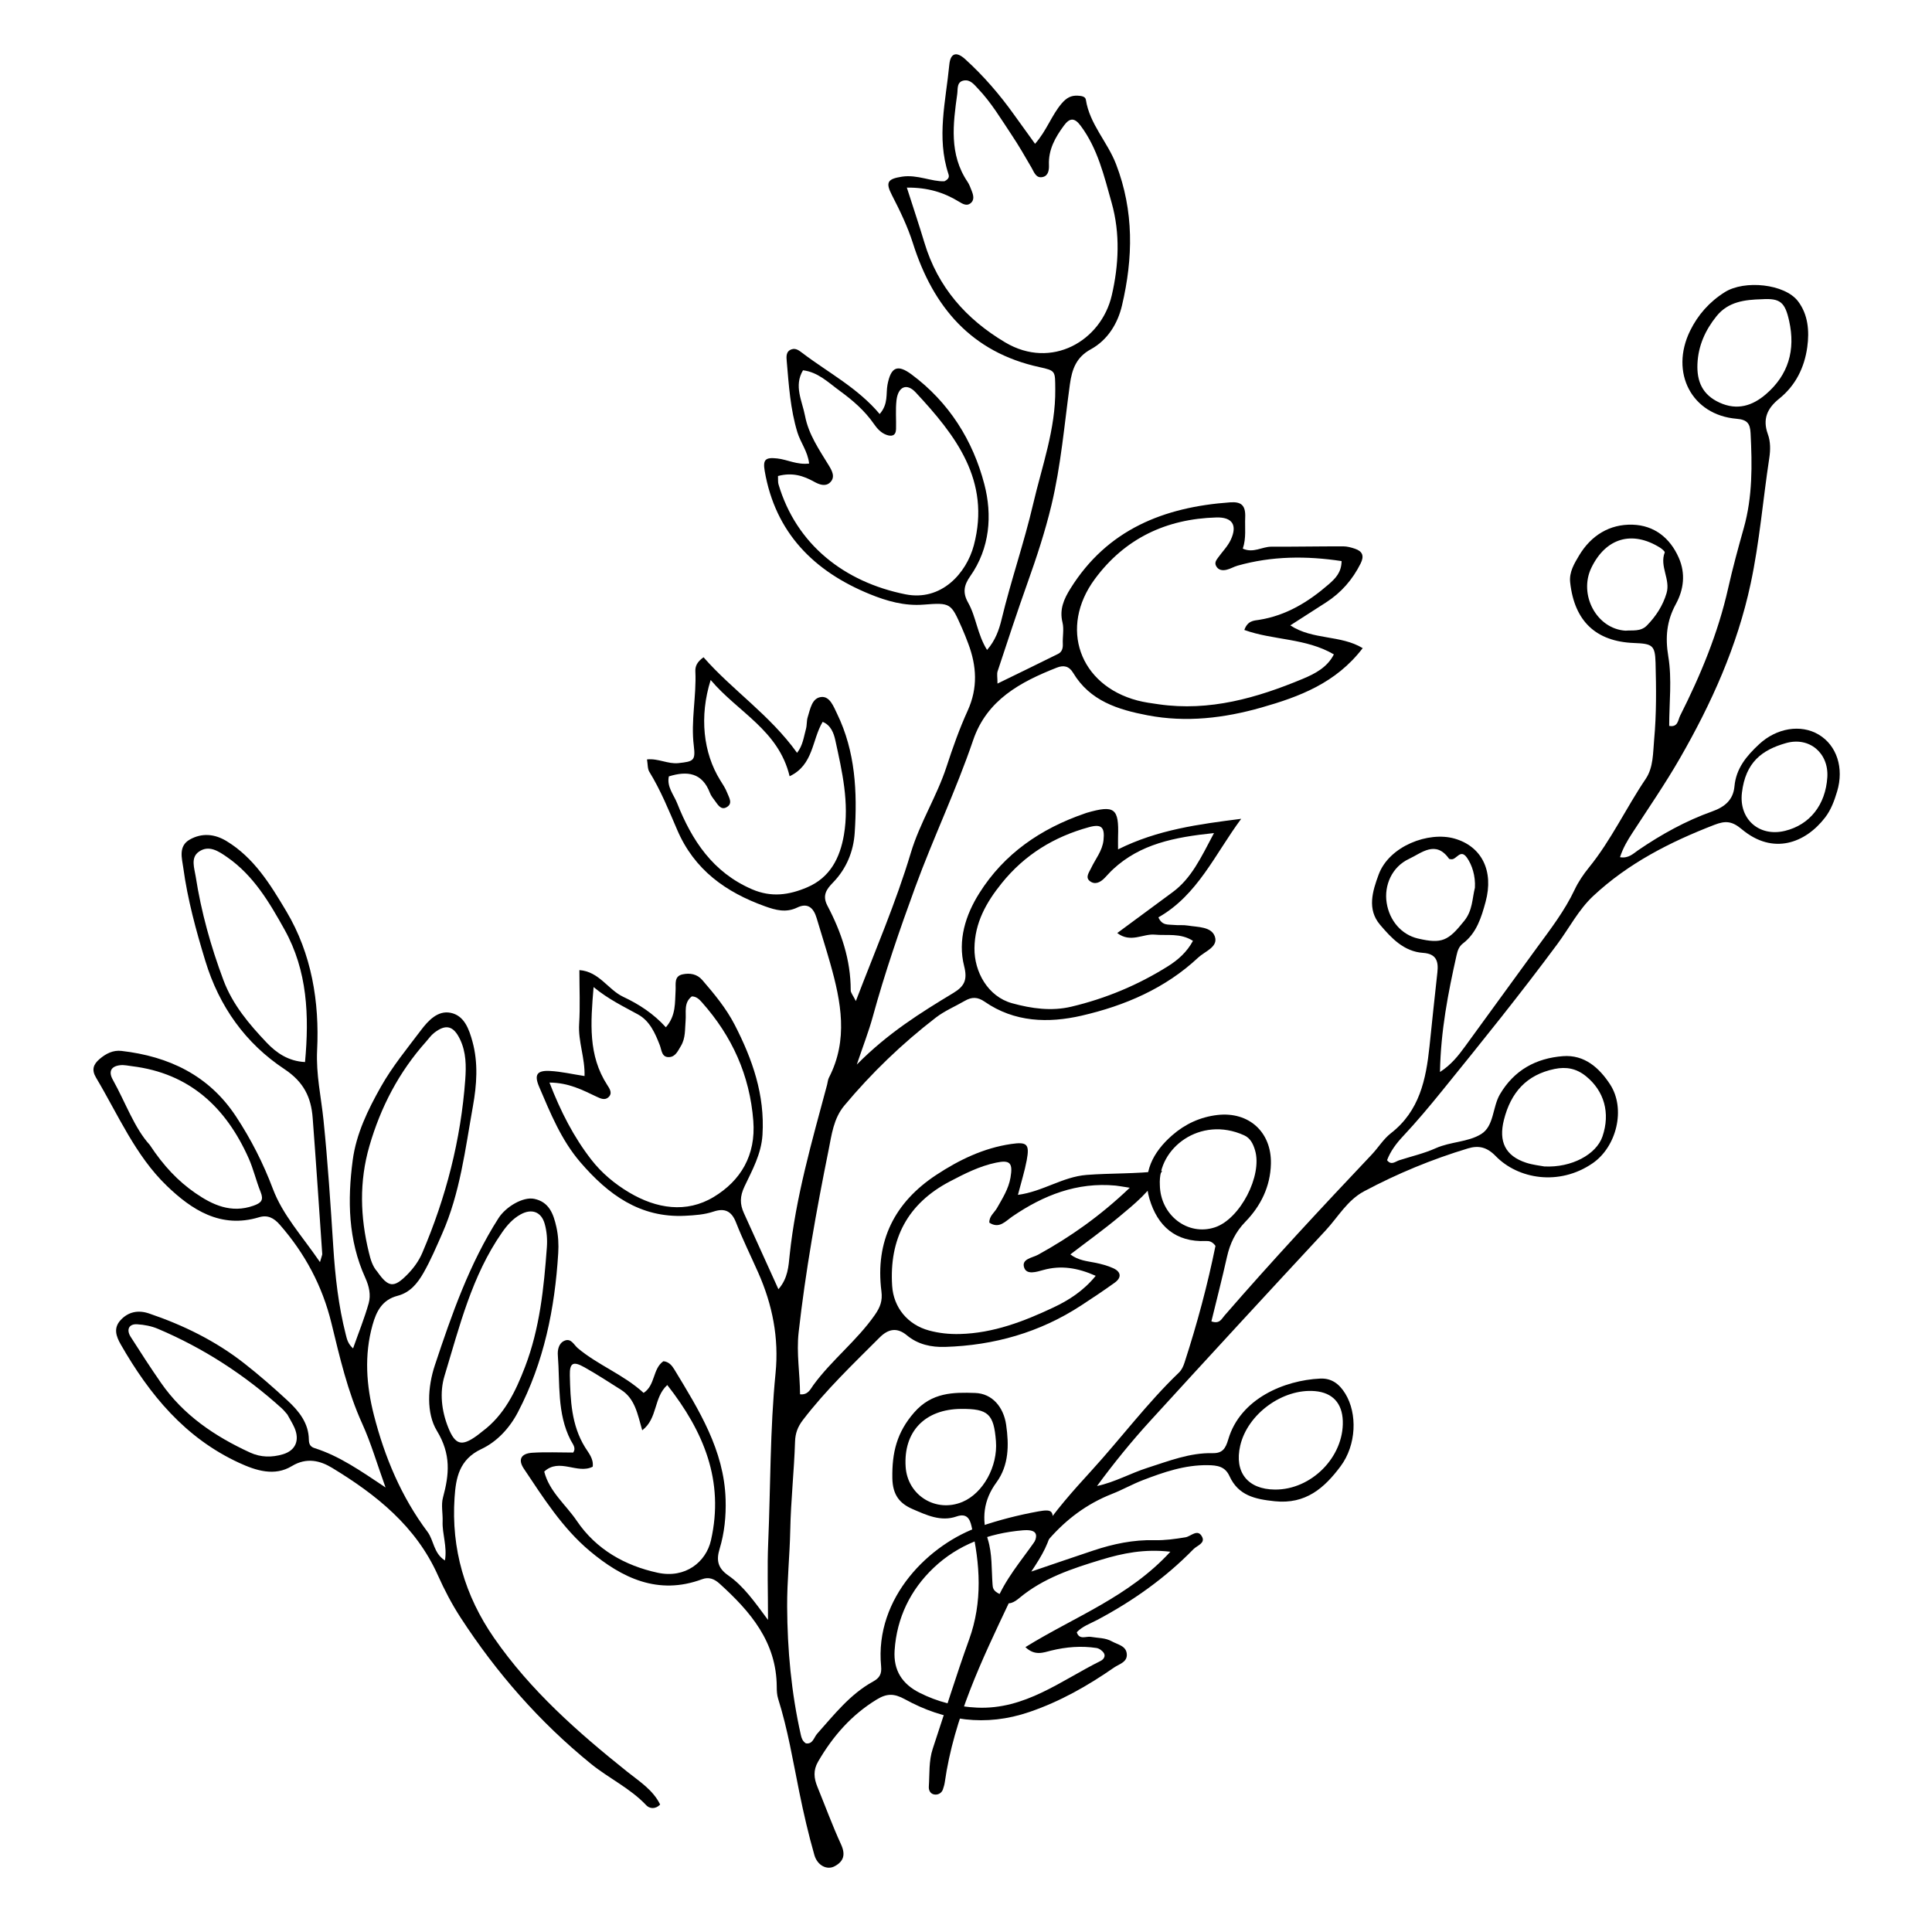
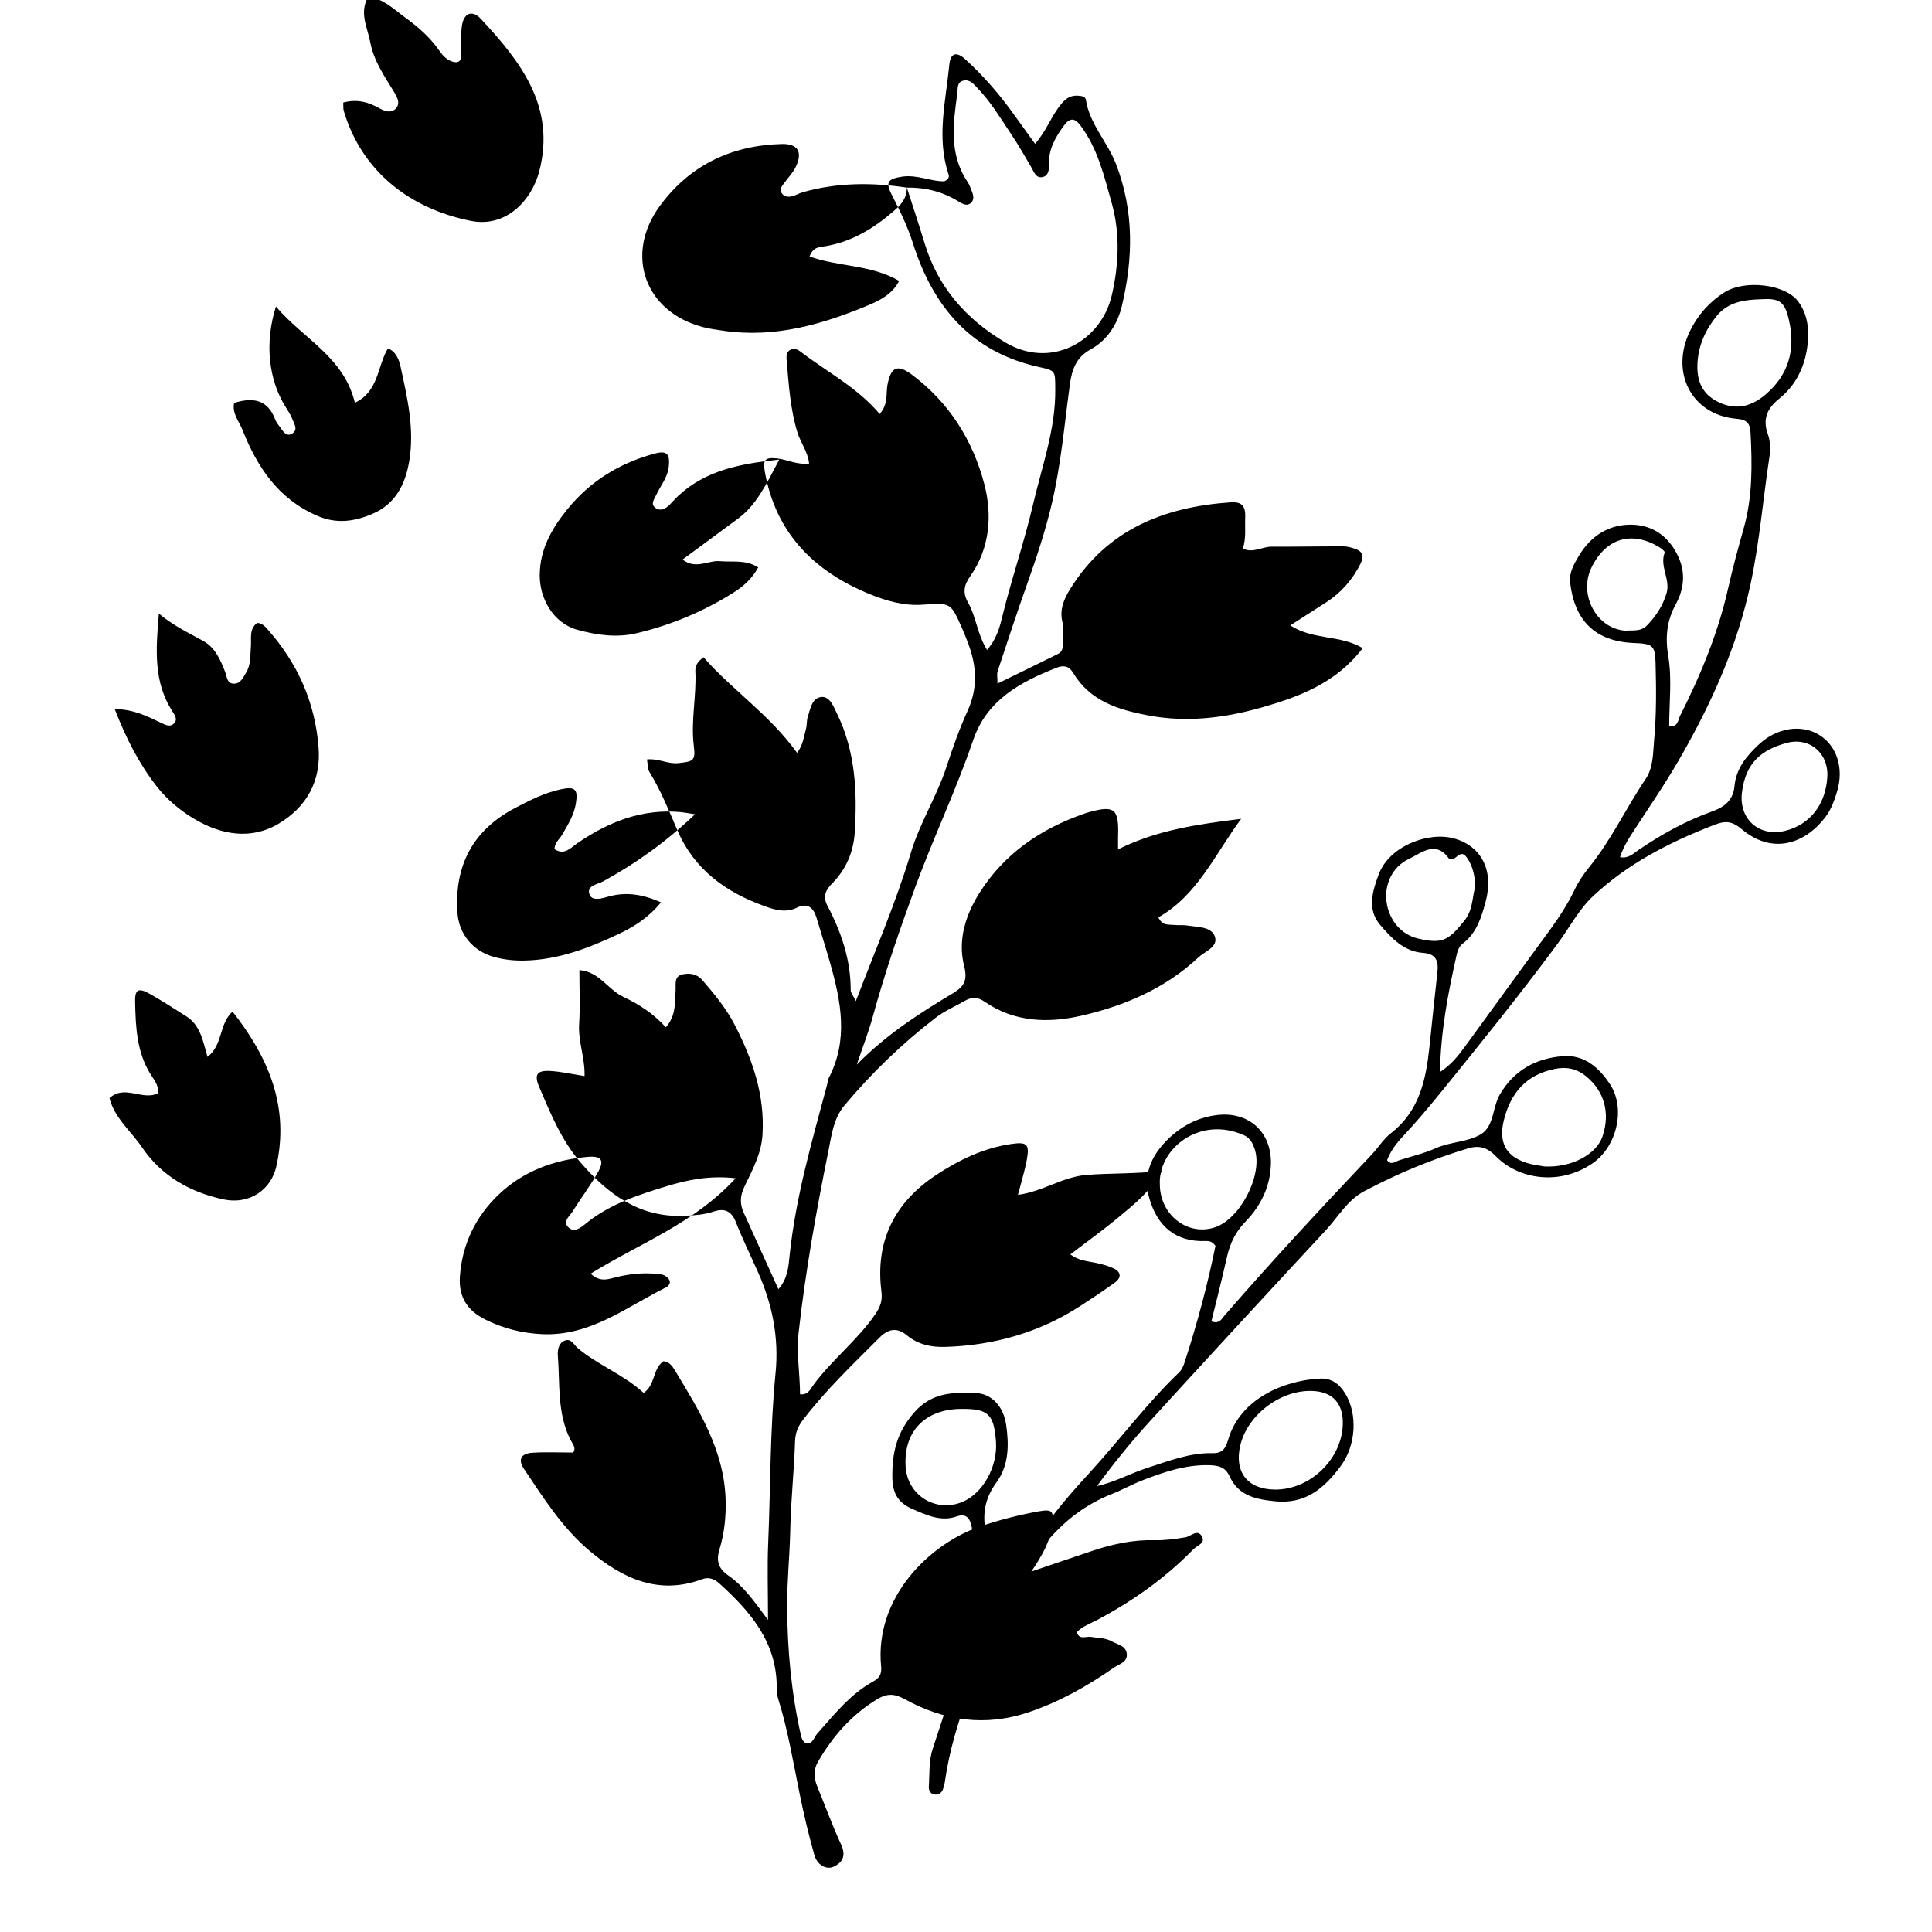
<svg xmlns="http://www.w3.org/2000/svg" fill="#000000" width="800px" height="800px" version="1.1" viewBox="144 144 512 512">
  <g>
-     <path d="m370.81 409.29c5.172-13.512 10.625-26.102 14.559-39.25 2.383-7.977 6.91-15 9.48-22.879 1.641-5.027 3.418-10.047 5.606-14.855 2.727-6.004 2.375-11.832 0.133-17.766-0.523-1.387-1.062-2.773-1.664-4.129-2.922-6.586-2.941-6.742-10.199-6.176-5.059 0.395-9.758-0.961-14.211-2.777-14.816-6.043-25.027-16.266-27.855-32.617-0.535-3.086 0.199-3.684 3.312-3.348 2.688 0.293 5.207 1.734 8.457 1.352-0.359-3.207-2.277-5.551-3.102-8.254-1.875-6.125-2.277-12.492-2.828-18.824-0.105-1.211-0.27-2.68 1.312-3.199 1.105-0.359 1.961 0.324 2.836 0.988 6.883 5.223 14.656 9.238 20.477 16.164 2.352-2.695 1.621-5.367 2.07-7.75 0.891-4.715 2.648-5.508 6.367-2.75 9.938 7.371 16.281 17.504 19.305 29.117 2.125 8.148 1.5 16.926-3.758 24.391-1.652 2.348-2.035 4.344-0.555 6.957 2.152 3.805 2.441 8.414 5.031 12.555 2.176-2.477 3.184-5.328 3.848-8.094 2.473-10.285 5.973-20.316 8.359-30.555 2.332-10.004 5.981-19.875 5.867-30.422-0.051-4.836 0.195-4.922-4.231-5.887-18.023-3.938-28.133-15.938-33.48-32.785-1.418-4.465-3.441-8.645-5.578-12.789-1.762-3.418-1.145-4.293 2.664-4.887 4.062-0.629 7.863 1.363 11.25 1.215 1.418-0.676 1.227-1.434 1.055-1.949-3.195-9.68-0.684-19.312 0.242-28.945 0.293-3.047 1.848-3.598 4.191-1.473 4.875 4.418 9.16 9.391 12.984 14.75 1.711 2.398 3.445 4.781 5.547 7.691 3.082-3.481 4.379-7.578 7.07-10.711 1.27-1.477 2.477-2.148 4.293-2.039 0.871 0.055 1.961 0.168 2.102 1.07 0.996 6.473 5.727 11.16 8.004 17.086 4.785 12.434 4.523 24.914 1.566 37.449-1.105 4.691-3.734 9.129-8.289 11.617-3.797 2.074-4.961 5.227-5.516 9.277-1.469 10.691-2.363 21.488-4.887 32.012-1.676 6.984-3.922 13.812-6.34 20.586-2.769 7.766-5.336 15.605-7.926 23.434-0.242 0.734-0.031 1.621-0.031 3.266 5.672-2.769 10.875-5.289 16.051-7.863 1.035-0.516 1.316-1.488 1.258-2.668-0.094-1.891 0.355-3.883-0.086-5.672-0.852-3.461 0.379-6.203 2.109-8.977 9.773-15.668 24.777-21.602 42.328-22.848 2.938-0.207 4.125 0.77 3.984 4.027-0.117 2.699 0.312 5.438-0.637 8.238 2.793 1.27 5.113-0.52 7.543-0.512 6.363 0.023 12.723-0.102 19.086-0.09 1.031 0 2.098 0.293 3.09 0.629 2 0.672 2.512 1.895 1.512 3.902-2.137 4.281-5.144 7.738-9.164 10.324-3.012 1.934-6.023 3.867-9.477 6.086 5.961 3.926 13.324 2.473 19.188 6.031-7.106 9.297-16.84 12.895-26.844 15.742-9.852 2.801-19.906 4.023-30.164 2.059-7.902-1.512-15.27-3.816-19.727-11.25-1.086-1.812-2.527-2.094-4.32-1.387-9.664 3.797-18.555 8.559-22.188 19.242-4.504 13.242-10.562 25.871-15.355 38.977-4.137 11.312-8.066 22.723-11.258 34.363-1.039 3.793-2.481 7.473-4.215 12.613 8.297-8.383 16.914-13.738 25.59-18.977 2.941-1.777 3.781-3.477 2.859-7.113-1.746-6.883 0.371-13.547 4.031-19.355 6.574-10.445 16.277-17.07 27.852-21.066 0.199-0.07 0.395-0.152 0.602-0.211 7.387-2.125 8.562-1.227 8.305 6.309-0.027 0.836-0.004 1.672-0.004 3.383 10.492-5.234 21.441-6.672 32.633-8.098-6.938 9.344-11.539 20.227-21.941 26.113 0.992 2.266 2.633 1.848 3.988 2.004 1.262 0.145 2.566-0.035 3.809 0.172 2.637 0.438 6.238 0.254 7.16 2.894 0.969 2.773-2.625 3.918-4.391 5.574-8.758 8.203-19.488 12.777-30.922 15.41-8.816 2.027-17.785 1.77-25.684-3.699-1.891-1.309-3.426-1.289-5.242-0.238-2.562 1.484-5.363 2.652-7.688 4.441-8.926 6.875-17.012 14.648-24.25 23.309-2.898 3.465-3.371 7.789-4.195 11.859-3.234 15.984-6.106 32.039-7.926 48.262-0.617 5.512 0.355 10.938 0.375 16.406 2.141 0.234 2.766-1.406 3.535-2.453 4.875-6.664 11.523-11.754 16.273-18.562 1.465-2.102 2.074-3.769 1.754-6.289-1.691-13.312 3.519-23.582 14.555-30.844 6.031-3.969 12.531-7.121 19.832-8.184 4.211-0.613 4.926 0.016 4.121 4.316-0.539 2.879-1.434 5.695-2.328 9.164 6.598-0.871 11.84-4.789 18.199-5.285 6.344-0.496 12.68-0.234 20.016-1.074-3.129 5.461-7.348 8.793-11.41 12.184-4.035 3.363-8.316 6.43-12.914 9.957 2.152 1.621 4.391 1.762 6.547 2.199 1.645 0.332 3.316 0.77 4.832 1.465 2.086 0.961 2.25 2.477 0.363 3.836-2.918 2.098-5.914 4.09-8.922 6.055-10.938 7.137-23.031 10.555-36.008 10.957-3.668 0.113-7.195-0.629-10.129-3.07-2.641-2.195-4.965-1.699-7.258 0.602-7.027 7.043-14.238 13.898-20.312 21.852-1.395 1.828-2.004 3.535-2.074 5.719-0.246 7.824-1.117 15.598-1.27 23.457-0.133 6.707-0.859 13.48-0.824 20.25 0.059 11.461 1.102 22.82 3.629 34.02 0.188 0.84 0.434 1.637 1.34 2.238 1.844 0.281 2.113-1.582 3-2.574 4.512-5.059 8.711-10.457 14.797-13.809 1.684-0.926 2.34-1.957 2.137-4.031-1.785-18.359 12.984-32.551 26.262-37.078 5.035-1.719 10.156-3.023 15.363-3.973 3.914-0.715 4.16-0.051 3.684 3.762-0.539 4.297-2.621 7.856-5.512 12.172 6.195-2.106 11.312-3.867 16.449-5.578 5.254-1.75 10.633-2.883 16.199-2.738 2.785 0.07 5.484-0.32 8.215-0.766 1.457-0.238 3.231-2.391 4.402-0.133 0.891 1.723-1.336 2.312-2.297 3.293-7.469 7.652-16.082 13.746-25.504 18.746-1.852 0.98-3.891 1.66-5.414 3.254 0.691 2.141 2.484 1.004 3.731 1.227 1.867 0.332 3.82 0.211 5.551 1.184 1.598 0.895 3.93 1.184 3.988 3.535 0.051 2.031-2.066 2.492-3.398 3.418-6.981 4.852-14.273 8.992-22.422 11.773-11.648 3.977-22.574 2.352-32.996-3.379-2.902-1.594-4.816-1.543-7.465 0.07-6.715 4.094-11.637 9.742-15.539 16.465-1.34 2.312-1.102 4.41-0.184 6.664 2.078 5.102 3.981 10.281 6.273 15.285 1.242 2.715 0.691 4.512-1.746 5.797-1.969 1.039-4.523-0.184-5.332-3.012-1.566-5.488-2.856-11.07-3.992-16.668-1.684-8.289-3.055-16.641-5.606-24.734-0.312-0.992-0.363-2.094-0.367-3.148-0.051-11.898-6.981-19.961-15.156-27.355-1.371-1.238-2.809-1.844-4.629-1.168-11.66 4.34-21.277-0.34-29.824-7.527-7.164-6.019-12.227-14.012-17.406-21.758-1.621-2.422-0.773-4.035 2.234-4.231 3.562-0.23 7.152-0.055 10.832-0.055 0.871-1.234-0.16-2.285-0.684-3.312-3.621-7.109-2.789-14.891-3.379-22.441-0.105-1.352 0.18-3.168 1.707-3.856 1.809-0.816 2.512 1.047 3.582 1.949 5.359 4.516 12.098 6.961 17.441 11.852 3.133-2.027 2.367-6.391 5.231-8.387 1.445 0.105 2.273 1.125 2.922 2.191 6.477 10.699 13.176 21.332 13.578 34.418 0.137 4.449-0.301 8.863-1.598 13.145-0.887 2.922-0.535 5.035 2.305 7.008 4.106 2.852 7.016 7.066 10.531 11.793 0-7.531-0.227-13.973 0.047-20.391 0.637-15.012 0.469-30.062 1.953-45.035 0.922-9.312-0.828-18.105-4.582-26.582-1.977-4.457-4.141-8.84-5.918-13.375-1.191-3.035-3.051-3.801-5.941-2.832-2.441 0.816-4.965 0.984-7.519 1.113-11.988 0.602-20.41-5.648-27.75-14.164-5.078-5.894-7.934-12.984-10.93-19.984-1.395-3.262-0.594-4.414 2.863-4.234 2.926 0.152 5.824 0.836 9.156 1.348 0.145-4.793-1.727-9.184-1.434-13.797 0.293-4.621 0.066-9.273 0.066-14.277 5.258 0.379 7.586 5.184 11.617 7.078 4.195 1.969 8.031 4.469 11.301 8.074 2.746-3.148 2.371-6.559 2.582-9.863 0.098-1.559-0.484-3.676 1.863-4.168 1.934-0.402 3.82-0.105 5.227 1.531 3.188 3.699 6.312 7.469 8.559 11.824 4.707 9.137 8.031 18.586 7.375 29.172-0.316 5.113-2.719 9.367-4.762 13.68-1.27 2.68-1.238 4.695-0.164 7.07 2.949 6.531 5.922 13.055 9.148 20.168 2.535-2.883 2.676-6.152 2.969-8.957 1.613-15.477 5.941-30.324 9.938-45.258 0.164-0.613 0.191-1.293 0.477-1.844 5.18-10.02 3.227-20.121 0.367-30.227-1.145-4.047-2.43-8.051-3.629-12.082-0.793-2.668-2.332-4.133-5.141-2.777-2.973 1.434-5.676 0.695-8.535-0.328-10.383-3.727-18.707-9.652-23.242-20.191-2.254-5.242-4.406-10.562-7.418-15.465-0.492-0.801-0.391-1.969-0.617-3.273 3.039-0.309 5.559 1.289 8.34 0.98 3.969-0.438 4.559-0.613 4.066-4.59-0.82-6.609 0.727-13.121 0.414-19.688-0.062-1.324 0.371-2.496 2.164-3.773 7.625 8.707 17.555 15.246 24.789 25.328 1.547-1.961 1.773-4.242 2.359-6.336 0.281-1.008 0.145-2.137 0.461-3.129 0.691-2.172 1.113-5.168 3.703-5.34 2.172-0.145 3.148 2.523 4.074 4.43 4.875 10.031 5.387 20.777 4.676 31.586-0.32 4.894-2.18 9.488-5.75 13.164-1.672 1.719-2.93 3.379-1.484 6.125 3.676 6.984 6.188 14.348 6.176 22.391-0.023 0.684 0.633 1.398 1.359 2.887zm13.516-215.57c1.734 5.414 3.273 9.996 4.664 14.621 3.531 11.738 11.027 20.238 21.406 26.402 12.289 7.297 25.453-0.402 28.242-12.496 1.832-7.934 2.273-16.309-0.043-24.523-2.012-7.125-3.668-14.32-8.227-20.422-1.605-2.148-2.883-2.106-4.41-0.031-2.297 3.117-4.144 6.363-3.977 10.434 0.051 1.262-0.129 2.793-1.527 3.176-1.879 0.516-2.371-1.195-3.109-2.477-1.691-2.918-3.379-5.852-5.25-8.652-2.809-4.207-5.402-8.578-8.922-12.27-1.016-1.066-2.008-2.406-3.664-2.156-2.023 0.305-1.648 2.238-1.828 3.551-1.109 7.992-2.195 16.008 2.731 23.316 0.469 0.691 0.754 1.516 1.066 2.301 0.48 1.211 0.871 2.559-0.379 3.453-0.949 0.684-1.992 0.098-2.922-0.477-4.019-2.473-8.34-3.805-13.852-3.75zm115.21 98.973c-9.285-1.406-18.457-1.359-27.551 1.207-1.016 0.285-1.949 0.879-2.969 1.102-1.035 0.227-2.129 0.137-2.734-1.008-0.492-0.926 0.086-1.609 0.574-2.285 1.109-1.547 2.512-2.945 3.301-4.637 1.828-3.918 0.422-6.062-3.824-5.941-13.277 0.375-24.246 5.566-32.188 16.316-9.527 12.895-4.106 28.129 11.285 32.191 1.836 0.484 3.738 0.734 5.621 1.004 13.48 1.941 26.031-1.668 38.234-6.758 3.125-1.305 6.438-2.984 8.207-6.465-7.441-4.363-16.082-3.711-23.73-6.473 0.898-2.516 2.551-2.465 3.922-2.684 7.168-1.137 13.043-4.738 18.41-9.391 1.793-1.559 3.406-3.152 3.441-6.18zm-149.36-22.543c0.051 0.945-0.039 1.609 0.133 2.191 4.734 15.984 17.457 25.91 33.629 29.156 9.535 1.914 16.191-5.609 18.145-13 4.527-17.137-4.84-29.152-15.434-40.523-2.387-2.559-4.664-1.469-5.07 2.129-0.281 2.508-0.047 5.07-0.117 7.606-0.047 1.797-1.18 2.035-2.59 1.512-1.445-0.535-2.438-1.668-3.289-2.894-2.445-3.523-5.621-6.258-9.062-8.766-3.031-2.207-5.731-4.945-9.715-5.43-2.477 4.152-0.219 8.102 0.543 12.105 0.934 4.898 3.727 8.906 6.262 13.059 0.816 1.34 1.91 3.152 0.32 4.609-1.238 1.137-2.879 0.477-4.164-0.234-2.859-1.586-5.773-2.539-9.59-1.52zm-48.867 135.44c-0.801 9.527-1.461 18.086 3.606 25.926 0.645 0.996 1.562 2.289 0.199 3.371-0.906 0.719-1.992 0.227-2.977-0.238-3.723-1.762-7.394-3.723-12.523-3.758 3 7.75 6.43 14.441 11.102 20.453 2.75 3.539 6.227 6.426 10.051 8.695 7.18 4.262 15.105 5.547 22.359 1.18 7.18-4.324 11.211-11.074 10.508-20.168-0.938-12.109-5.629-22.43-13.605-31.406-0.699-0.785-1.441-1.57-2.688-1.59-2.207 1.676-1.453 4.18-1.648 6.394-0.207 2.305 0.031 4.648-1.262 6.777-0.781 1.285-1.422 2.82-3.066 2.922-2.035 0.125-2.008-1.859-2.504-3.137-1.246-3.219-2.672-6.449-5.754-8.152-3.82-2.113-7.785-3.973-11.797-7.269zm164.41-40.816c-10.57 1.098-19.52 2.891-26.754 9.594-0.777 0.719-1.473 1.527-2.211 2.289-1.117 1.156-2.527 1.906-3.902 0.867-1.316-0.996-0.246-2.297 0.27-3.398 1.16-2.477 3.027-4.621 3.324-7.5 0.352-3.394-0.516-4.336-3.863-3.414-9.23 2.535-17.012 7.269-23.121 14.852-4.125 5.117-7.137 10.5-7.219 17.203-0.074 6.269 3.555 12.832 9.969 14.602 5.242 1.445 10.477 2.148 15.684 0.918 9.113-2.156 17.719-5.742 25.672-10.75 2.648-1.668 4.981-3.731 6.582-6.703-3.371-2.137-6.852-1.336-10.156-1.645-3.078-0.285-6.324 2.293-9.914-0.418 5.219-3.852 9.957-7.348 14.691-10.844 4.957-3.664 7.453-9.035 10.949-15.652zm-11.555 190.45c-6.918-0.793-12.656 0.402-18.324 2.121-7.711 2.34-15.332 4.84-21.691 10.137-1.188 0.988-3.027 2.305-4.496 0.543-1.234-1.477 0.48-2.715 1.207-3.871 2.246-3.59 4.84-6.973 6.883-10.668 1.711-3.094 0.793-4.238-2.781-3.93-8.914 0.77-17.086 3.793-23.551 9.945-6.113 5.816-9.75 13.188-10.328 21.855-0.355 5.328 2.016 8.93 6.617 11.25 4.785 2.414 9.848 3.691 15.23 3.934 12.711 0.57 22.234-7.156 32.727-12.367 0.855-0.426 1.348-1.273 0.906-2.039-0.375-0.648-1.258-1.293-1.992-1.402-4.023-0.602-8.012-0.289-11.973 0.684-2.082 0.512-4.332 1.5-6.852-0.91 13.027-8.074 27.391-13.27 38.418-25.281zm-10.758-96.457c-2.176-0.336-2.969-0.496-3.766-0.574-10.219-0.953-19.109 2.555-27.355 8.191-1.848 1.262-3.469 3.356-6.102 1.633-0.062-1.727 1.328-2.625 2.039-3.883 1.453-2.57 3.059-5.062 3.57-8.051 0.668-3.887-0.09-4.742-3.816-3.965-4.391 0.914-8.363 2.934-12.301 5.004-11.145 5.863-16.039 15.188-15.246 27.625 0.367 5.777 4.141 10.324 9.766 11.848 2.668 0.723 5.363 1.004 8.156 0.934 8.902-0.219 17-3.348 24.836-7.043 4.043-1.906 7.984-4.41 11.191-8.379-4.856-2.156-9.25-2.832-13.895-1.539-1.785 0.496-4.34 1.332-5.043-0.57-0.875-2.371 2.141-2.644 3.633-3.465 8.512-4.688 16.391-10.199 24.332-17.766zm-155.18 75.215c1.359 5.344 5.723 8.762 8.645 13.078 5.125 7.566 12.766 11.859 21.43 13.734 7.328 1.586 12.812-2.852 14.113-8.602 3.566-15.73-1.914-28.824-11.578-41.145-3.676 3.332-2.488 8.852-6.641 11.996-1.227-4.269-1.895-8.379-5.602-10.727-3.215-2.035-6.406-4.113-9.719-5.977-2.969-1.668-3.938-1.188-3.859 2.137 0.152 6.559 0.391 13.141 4.008 19.031 0.949 1.543 2.332 3.047 2.051 5.188-4.102 2.059-8.805-2.426-12.848 1.285zm33.027-184.23c-0.59 2.754 1.305 4.848 2.195 7.098 3.914 9.879 9.469 18.328 19.832 22.812 5.152 2.227 9.812 1.535 14.602-0.496 6.125-2.602 8.719-7.812 9.766-13.906 1.461-8.52-0.477-16.82-2.273-25.066-0.414-1.895-1.176-4.012-3.363-4.894-2.867 4.789-2.383 11.387-8.754 14.414-2.934-12.219-13.664-16.922-20.922-25.512-3.051 9.684-1.957 19.34 2.516 26.543 0.672 1.078 1.398 2.156 1.848 3.328 0.492 1.285 1.641 2.922-0.227 3.891-1.434 0.742-2.234-0.699-2.981-1.703-0.504-0.68-1.066-1.367-1.359-2.144-2.035-5.336-5.961-5.894-10.879-4.363z" />
+     <path d="m370.81 409.29c5.172-13.512 10.625-26.102 14.559-39.25 2.383-7.977 6.91-15 9.48-22.879 1.641-5.027 3.418-10.047 5.606-14.855 2.727-6.004 2.375-11.832 0.133-17.766-0.523-1.387-1.062-2.773-1.664-4.129-2.922-6.586-2.941-6.742-10.199-6.176-5.059 0.395-9.758-0.961-14.211-2.777-14.816-6.043-25.027-16.266-27.855-32.617-0.535-3.086 0.199-3.684 3.312-3.348 2.688 0.293 5.207 1.734 8.457 1.352-0.359-3.207-2.277-5.551-3.102-8.254-1.875-6.125-2.277-12.492-2.828-18.824-0.105-1.211-0.27-2.68 1.312-3.199 1.105-0.359 1.961 0.324 2.836 0.988 6.883 5.223 14.656 9.238 20.477 16.164 2.352-2.695 1.621-5.367 2.07-7.75 0.891-4.715 2.648-5.508 6.367-2.75 9.938 7.371 16.281 17.504 19.305 29.117 2.125 8.148 1.5 16.926-3.758 24.391-1.652 2.348-2.035 4.344-0.555 6.957 2.152 3.805 2.441 8.414 5.031 12.555 2.176-2.477 3.184-5.328 3.848-8.094 2.473-10.285 5.973-20.316 8.359-30.555 2.332-10.004 5.981-19.875 5.867-30.422-0.051-4.836 0.195-4.922-4.231-5.887-18.023-3.938-28.133-15.938-33.48-32.785-1.418-4.465-3.441-8.645-5.578-12.789-1.762-3.418-1.145-4.293 2.664-4.887 4.062-0.629 7.863 1.363 11.25 1.215 1.418-0.676 1.227-1.434 1.055-1.949-3.195-9.68-0.684-19.312 0.242-28.945 0.293-3.047 1.848-3.598 4.191-1.473 4.875 4.418 9.16 9.391 12.984 14.75 1.711 2.398 3.445 4.781 5.547 7.691 3.082-3.481 4.379-7.578 7.07-10.711 1.27-1.477 2.477-2.148 4.293-2.039 0.871 0.055 1.961 0.168 2.102 1.07 0.996 6.473 5.727 11.16 8.004 17.086 4.785 12.434 4.523 24.914 1.566 37.449-1.105 4.691-3.734 9.129-8.289 11.617-3.797 2.074-4.961 5.227-5.516 9.277-1.469 10.691-2.363 21.488-4.887 32.012-1.676 6.984-3.922 13.812-6.34 20.586-2.769 7.766-5.336 15.605-7.926 23.434-0.242 0.734-0.031 1.621-0.031 3.266 5.672-2.769 10.875-5.289 16.051-7.863 1.035-0.516 1.316-1.488 1.258-2.668-0.094-1.891 0.355-3.883-0.086-5.672-0.852-3.461 0.379-6.203 2.109-8.977 9.773-15.668 24.777-21.602 42.328-22.848 2.938-0.207 4.125 0.77 3.984 4.027-0.117 2.699 0.312 5.438-0.637 8.238 2.793 1.27 5.113-0.52 7.543-0.512 6.363 0.023 12.723-0.102 19.086-0.09 1.031 0 2.098 0.293 3.09 0.629 2 0.672 2.512 1.895 1.512 3.902-2.137 4.281-5.144 7.738-9.164 10.324-3.012 1.934-6.023 3.867-9.477 6.086 5.961 3.926 13.324 2.473 19.188 6.031-7.106 9.297-16.84 12.895-26.844 15.742-9.852 2.801-19.906 4.023-30.164 2.059-7.902-1.512-15.27-3.816-19.727-11.25-1.086-1.812-2.527-2.094-4.32-1.387-9.664 3.797-18.555 8.559-22.188 19.242-4.504 13.242-10.562 25.871-15.355 38.977-4.137 11.312-8.066 22.723-11.258 34.363-1.039 3.793-2.481 7.473-4.215 12.613 8.297-8.383 16.914-13.738 25.59-18.977 2.941-1.777 3.781-3.477 2.859-7.113-1.746-6.883 0.371-13.547 4.031-19.355 6.574-10.445 16.277-17.07 27.852-21.066 0.199-0.07 0.395-0.152 0.602-0.211 7.387-2.125 8.562-1.227 8.305 6.309-0.027 0.836-0.004 1.672-0.004 3.383 10.492-5.234 21.441-6.672 32.633-8.098-6.938 9.344-11.539 20.227-21.941 26.113 0.992 2.266 2.633 1.848 3.988 2.004 1.262 0.145 2.566-0.035 3.809 0.172 2.637 0.438 6.238 0.254 7.16 2.894 0.969 2.773-2.625 3.918-4.391 5.574-8.758 8.203-19.488 12.777-30.922 15.41-8.816 2.027-17.785 1.77-25.684-3.699-1.891-1.309-3.426-1.289-5.242-0.238-2.562 1.484-5.363 2.652-7.688 4.441-8.926 6.875-17.012 14.648-24.25 23.309-2.898 3.465-3.371 7.789-4.195 11.859-3.234 15.984-6.106 32.039-7.926 48.262-0.617 5.512 0.355 10.938 0.375 16.406 2.141 0.234 2.766-1.406 3.535-2.453 4.875-6.664 11.523-11.754 16.273-18.562 1.465-2.102 2.074-3.769 1.754-6.289-1.691-13.312 3.519-23.582 14.555-30.844 6.031-3.969 12.531-7.121 19.832-8.184 4.211-0.613 4.926 0.016 4.121 4.316-0.539 2.879-1.434 5.695-2.328 9.164 6.598-0.871 11.84-4.789 18.199-5.285 6.344-0.496 12.68-0.234 20.016-1.074-3.129 5.461-7.348 8.793-11.41 12.184-4.035 3.363-8.316 6.43-12.914 9.957 2.152 1.621 4.391 1.762 6.547 2.199 1.645 0.332 3.316 0.77 4.832 1.465 2.086 0.961 2.25 2.477 0.363 3.836-2.918 2.098-5.914 4.09-8.922 6.055-10.938 7.137-23.031 10.555-36.008 10.957-3.668 0.113-7.195-0.629-10.129-3.07-2.641-2.195-4.965-1.699-7.258 0.602-7.027 7.043-14.238 13.898-20.312 21.852-1.395 1.828-2.004 3.535-2.074 5.719-0.246 7.824-1.117 15.598-1.27 23.457-0.133 6.707-0.859 13.48-0.824 20.25 0.059 11.461 1.102 22.82 3.629 34.02 0.188 0.84 0.434 1.637 1.34 2.238 1.844 0.281 2.113-1.582 3-2.574 4.512-5.059 8.711-10.457 14.797-13.809 1.684-0.926 2.34-1.957 2.137-4.031-1.785-18.359 12.984-32.551 26.262-37.078 5.035-1.719 10.156-3.023 15.363-3.973 3.914-0.715 4.16-0.051 3.684 3.762-0.539 4.297-2.621 7.856-5.512 12.172 6.195-2.106 11.312-3.867 16.449-5.578 5.254-1.75 10.633-2.883 16.199-2.738 2.785 0.07 5.484-0.32 8.215-0.766 1.457-0.238 3.231-2.391 4.402-0.133 0.891 1.723-1.336 2.312-2.297 3.293-7.469 7.652-16.082 13.746-25.504 18.746-1.852 0.98-3.891 1.66-5.414 3.254 0.691 2.141 2.484 1.004 3.731 1.227 1.867 0.332 3.82 0.211 5.551 1.184 1.598 0.895 3.93 1.184 3.988 3.535 0.051 2.031-2.066 2.492-3.398 3.418-6.981 4.852-14.273 8.992-22.422 11.773-11.648 3.977-22.574 2.352-32.996-3.379-2.902-1.594-4.816-1.543-7.465 0.07-6.715 4.094-11.637 9.742-15.539 16.465-1.34 2.312-1.102 4.41-0.184 6.664 2.078 5.102 3.981 10.281 6.273 15.285 1.242 2.715 0.691 4.512-1.746 5.797-1.969 1.039-4.523-0.184-5.332-3.012-1.566-5.488-2.856-11.07-3.992-16.668-1.684-8.289-3.055-16.641-5.606-24.734-0.312-0.992-0.363-2.094-0.367-3.148-0.051-11.898-6.981-19.961-15.156-27.355-1.371-1.238-2.809-1.844-4.629-1.168-11.66 4.34-21.277-0.34-29.824-7.527-7.164-6.019-12.227-14.012-17.406-21.758-1.621-2.422-0.773-4.035 2.234-4.231 3.562-0.23 7.152-0.055 10.832-0.055 0.871-1.234-0.16-2.285-0.684-3.312-3.621-7.109-2.789-14.891-3.379-22.441-0.105-1.352 0.18-3.168 1.707-3.856 1.809-0.816 2.512 1.047 3.582 1.949 5.359 4.516 12.098 6.961 17.441 11.852 3.133-2.027 2.367-6.391 5.231-8.387 1.445 0.105 2.273 1.125 2.922 2.191 6.477 10.699 13.176 21.332 13.578 34.418 0.137 4.449-0.301 8.863-1.598 13.145-0.887 2.922-0.535 5.035 2.305 7.008 4.106 2.852 7.016 7.066 10.531 11.793 0-7.531-0.227-13.973 0.047-20.391 0.637-15.012 0.469-30.062 1.953-45.035 0.922-9.312-0.828-18.105-4.582-26.582-1.977-4.457-4.141-8.84-5.918-13.375-1.191-3.035-3.051-3.801-5.941-2.832-2.441 0.816-4.965 0.984-7.519 1.113-11.988 0.602-20.41-5.648-27.75-14.164-5.078-5.894-7.934-12.984-10.93-19.984-1.395-3.262-0.594-4.414 2.863-4.234 2.926 0.152 5.824 0.836 9.156 1.348 0.145-4.793-1.727-9.184-1.434-13.797 0.293-4.621 0.066-9.273 0.066-14.277 5.258 0.379 7.586 5.184 11.617 7.078 4.195 1.969 8.031 4.469 11.301 8.074 2.746-3.148 2.371-6.559 2.582-9.863 0.098-1.559-0.484-3.676 1.863-4.168 1.934-0.402 3.82-0.105 5.227 1.531 3.188 3.699 6.312 7.469 8.559 11.824 4.707 9.137 8.031 18.586 7.375 29.172-0.316 5.113-2.719 9.367-4.762 13.68-1.27 2.68-1.238 4.695-0.164 7.07 2.949 6.531 5.922 13.055 9.148 20.168 2.535-2.883 2.676-6.152 2.969-8.957 1.613-15.477 5.941-30.324 9.938-45.258 0.164-0.613 0.191-1.293 0.477-1.844 5.18-10.02 3.227-20.121 0.367-30.227-1.145-4.047-2.43-8.051-3.629-12.082-0.793-2.668-2.332-4.133-5.141-2.777-2.973 1.434-5.676 0.695-8.535-0.328-10.383-3.727-18.707-9.652-23.242-20.191-2.254-5.242-4.406-10.562-7.418-15.465-0.492-0.801-0.391-1.969-0.617-3.273 3.039-0.309 5.559 1.289 8.34 0.98 3.969-0.438 4.559-0.613 4.066-4.59-0.82-6.609 0.727-13.121 0.414-19.688-0.062-1.324 0.371-2.496 2.164-3.773 7.625 8.707 17.555 15.246 24.789 25.328 1.547-1.961 1.773-4.242 2.359-6.336 0.281-1.008 0.145-2.137 0.461-3.129 0.691-2.172 1.113-5.168 3.703-5.34 2.172-0.145 3.148 2.523 4.074 4.43 4.875 10.031 5.387 20.777 4.676 31.586-0.32 4.894-2.18 9.488-5.75 13.164-1.672 1.719-2.93 3.379-1.484 6.125 3.676 6.984 6.188 14.348 6.176 22.391-0.023 0.684 0.633 1.398 1.359 2.887zm13.516-215.57c1.734 5.414 3.273 9.996 4.664 14.621 3.531 11.738 11.027 20.238 21.406 26.402 12.289 7.297 25.453-0.402 28.242-12.496 1.832-7.934 2.273-16.309-0.043-24.523-2.012-7.125-3.668-14.32-8.227-20.422-1.605-2.148-2.883-2.106-4.41-0.031-2.297 3.117-4.144 6.363-3.977 10.434 0.051 1.262-0.129 2.793-1.527 3.176-1.879 0.516-2.371-1.195-3.109-2.477-1.691-2.918-3.379-5.852-5.25-8.652-2.809-4.207-5.402-8.578-8.922-12.27-1.016-1.066-2.008-2.406-3.664-2.156-2.023 0.305-1.648 2.238-1.828 3.551-1.109 7.992-2.195 16.008 2.731 23.316 0.469 0.691 0.754 1.516 1.066 2.301 0.48 1.211 0.871 2.559-0.379 3.453-0.949 0.684-1.992 0.098-2.922-0.477-4.019-2.473-8.34-3.805-13.852-3.75zc-9.285-1.406-18.457-1.359-27.551 1.207-1.016 0.285-1.949 0.879-2.969 1.102-1.035 0.227-2.129 0.137-2.734-1.008-0.492-0.926 0.086-1.609 0.574-2.285 1.109-1.547 2.512-2.945 3.301-4.637 1.828-3.918 0.422-6.062-3.824-5.941-13.277 0.375-24.246 5.566-32.188 16.316-9.527 12.895-4.106 28.129 11.285 32.191 1.836 0.484 3.738 0.734 5.621 1.004 13.48 1.941 26.031-1.668 38.234-6.758 3.125-1.305 6.438-2.984 8.207-6.465-7.441-4.363-16.082-3.711-23.73-6.473 0.898-2.516 2.551-2.465 3.922-2.684 7.168-1.137 13.043-4.738 18.41-9.391 1.793-1.559 3.406-3.152 3.441-6.18zm-149.36-22.543c0.051 0.945-0.039 1.609 0.133 2.191 4.734 15.984 17.457 25.91 33.629 29.156 9.535 1.914 16.191-5.609 18.145-13 4.527-17.137-4.84-29.152-15.434-40.523-2.387-2.559-4.664-1.469-5.07 2.129-0.281 2.508-0.047 5.07-0.117 7.606-0.047 1.797-1.18 2.035-2.59 1.512-1.445-0.535-2.438-1.668-3.289-2.894-2.445-3.523-5.621-6.258-9.062-8.766-3.031-2.207-5.731-4.945-9.715-5.43-2.477 4.152-0.219 8.102 0.543 12.105 0.934 4.898 3.727 8.906 6.262 13.059 0.816 1.34 1.91 3.152 0.32 4.609-1.238 1.137-2.879 0.477-4.164-0.234-2.859-1.586-5.773-2.539-9.59-1.52zm-48.867 135.44c-0.801 9.527-1.461 18.086 3.606 25.926 0.645 0.996 1.562 2.289 0.199 3.371-0.906 0.719-1.992 0.227-2.977-0.238-3.723-1.762-7.394-3.723-12.523-3.758 3 7.75 6.43 14.441 11.102 20.453 2.75 3.539 6.227 6.426 10.051 8.695 7.18 4.262 15.105 5.547 22.359 1.18 7.18-4.324 11.211-11.074 10.508-20.168-0.938-12.109-5.629-22.43-13.605-31.406-0.699-0.785-1.441-1.57-2.688-1.59-2.207 1.676-1.453 4.18-1.648 6.394-0.207 2.305 0.031 4.648-1.262 6.777-0.781 1.285-1.422 2.82-3.066 2.922-2.035 0.125-2.008-1.859-2.504-3.137-1.246-3.219-2.672-6.449-5.754-8.152-3.82-2.113-7.785-3.973-11.797-7.269zm164.41-40.816c-10.57 1.098-19.52 2.891-26.754 9.594-0.777 0.719-1.473 1.527-2.211 2.289-1.117 1.156-2.527 1.906-3.902 0.867-1.316-0.996-0.246-2.297 0.27-3.398 1.16-2.477 3.027-4.621 3.324-7.5 0.352-3.394-0.516-4.336-3.863-3.414-9.23 2.535-17.012 7.269-23.121 14.852-4.125 5.117-7.137 10.5-7.219 17.203-0.074 6.269 3.555 12.832 9.969 14.602 5.242 1.445 10.477 2.148 15.684 0.918 9.113-2.156 17.719-5.742 25.672-10.75 2.648-1.668 4.981-3.731 6.582-6.703-3.371-2.137-6.852-1.336-10.156-1.645-3.078-0.285-6.324 2.293-9.914-0.418 5.219-3.852 9.957-7.348 14.691-10.844 4.957-3.664 7.453-9.035 10.949-15.652zm-11.555 190.45c-6.918-0.793-12.656 0.402-18.324 2.121-7.711 2.34-15.332 4.84-21.691 10.137-1.188 0.988-3.027 2.305-4.496 0.543-1.234-1.477 0.48-2.715 1.207-3.871 2.246-3.59 4.84-6.973 6.883-10.668 1.711-3.094 0.793-4.238-2.781-3.93-8.914 0.77-17.086 3.793-23.551 9.945-6.113 5.816-9.75 13.188-10.328 21.855-0.355 5.328 2.016 8.93 6.617 11.25 4.785 2.414 9.848 3.691 15.23 3.934 12.711 0.57 22.234-7.156 32.727-12.367 0.855-0.426 1.348-1.273 0.906-2.039-0.375-0.648-1.258-1.293-1.992-1.402-4.023-0.602-8.012-0.289-11.973 0.684-2.082 0.512-4.332 1.5-6.852-0.91 13.027-8.074 27.391-13.27 38.418-25.281zm-10.758-96.457c-2.176-0.336-2.969-0.496-3.766-0.574-10.219-0.953-19.109 2.555-27.355 8.191-1.848 1.262-3.469 3.356-6.102 1.633-0.062-1.727 1.328-2.625 2.039-3.883 1.453-2.57 3.059-5.062 3.57-8.051 0.668-3.887-0.09-4.742-3.816-3.965-4.391 0.914-8.363 2.934-12.301 5.004-11.145 5.863-16.039 15.188-15.246 27.625 0.367 5.777 4.141 10.324 9.766 11.848 2.668 0.723 5.363 1.004 8.156 0.934 8.902-0.219 17-3.348 24.836-7.043 4.043-1.906 7.984-4.41 11.191-8.379-4.856-2.156-9.25-2.832-13.895-1.539-1.785 0.496-4.34 1.332-5.043-0.57-0.875-2.371 2.141-2.644 3.633-3.465 8.512-4.688 16.391-10.199 24.332-17.766zm-155.18 75.215c1.359 5.344 5.723 8.762 8.645 13.078 5.125 7.566 12.766 11.859 21.43 13.734 7.328 1.586 12.812-2.852 14.113-8.602 3.566-15.73-1.914-28.824-11.578-41.145-3.676 3.332-2.488 8.852-6.641 11.996-1.227-4.269-1.895-8.379-5.602-10.727-3.215-2.035-6.406-4.113-9.719-5.977-2.969-1.668-3.938-1.188-3.859 2.137 0.152 6.559 0.391 13.141 4.008 19.031 0.949 1.543 2.332 3.047 2.051 5.188-4.102 2.059-8.805-2.426-12.848 1.285zm33.027-184.23c-0.59 2.754 1.305 4.848 2.195 7.098 3.914 9.879 9.469 18.328 19.832 22.812 5.152 2.227 9.812 1.535 14.602-0.496 6.125-2.602 8.719-7.812 9.766-13.906 1.461-8.52-0.477-16.82-2.273-25.066-0.414-1.895-1.176-4.012-3.363-4.894-2.867 4.789-2.383 11.387-8.754 14.414-2.934-12.219-13.664-16.922-20.922-25.512-3.051 9.684-1.957 19.34 2.516 26.543 0.672 1.078 1.398 2.156 1.848 3.328 0.492 1.285 1.641 2.922-0.227 3.891-1.434 0.742-2.234-0.699-2.981-1.703-0.504-0.68-1.066-1.367-1.359-2.144-2.035-5.336-5.961-5.894-10.879-4.363z" />
    <path d="m408.91 566.42c2.793-5.723 7.133-10.547 10.672-15.93 3.977-6.051 8.773-11.398 13.605-16.691 7.84-8.582 14.797-17.949 23.207-26.016 0.801-0.766 1.199-1.703 1.531-2.727 3.336-10.262 6.117-20.66 8.188-30.887-0.867-1.188-1.703-1.324-2.543-1.289-8.027 0.348-12.809-3.953-14.949-11.164-2.035-6.852 0.945-12.414 6.023-16.855 3.391-2.965 7.422-4.852 11.984-5.375 8.316-0.953 14.375 4.512 14.176 12.93-0.141 6.008-2.672 11.148-6.754 15.352-2.633 2.711-4.082 5.738-4.887 9.316-1.285 5.734-2.754 11.43-4.133 17.094 2.16 0.766 2.695-0.637 3.457-1.516 12.641-14.566 25.777-28.68 39.031-42.684 1.746-1.844 3.113-4.133 5.086-5.664 7.582-5.883 9.305-14.238 10.227-23.012 0.688-6.539 1.352-13.078 2.09-19.613 0.332-2.953-0.289-4.93-3.797-5.168-5.113-0.352-8.414-3.945-11.398-7.453-3.488-4.098-1.996-8.898-0.375-13.289 2.797-7.586 13.23-11.512 20.117-9.543 7.133 2.039 10.484 8.477 8.223 16.785-1.094 4.023-2.356 8.219-5.957 10.969-1.117 0.852-1.457 1.93-1.746 3.219-2.215 9.914-4.176 19.863-4.379 30.879 3.023-1.953 4.859-4.332 6.621-6.738 6.367-8.699 12.66-17.453 19.031-26.152 3.633-4.961 7.387-9.82 10.035-15.434 0.984-2.086 2.328-4.062 3.785-5.859 5.902-7.266 9.836-15.781 15.043-23.488 2.074-3.07 1.922-6.969 2.242-10.441 0.621-6.734 0.551-13.559 0.371-20.332-0.125-4.676-0.855-5.055-5.715-5.242-10.105-0.391-15.797-5.801-16.914-16.07-0.297-2.727 1.098-4.996 2.363-7.117 3.156-5.293 8.074-8.355 14.18-8.168 5.699 0.172 9.922 3.465 12.246 8.777 1.824 4.168 1.336 8.371-0.777 12.254-2.43 4.457-2.856 8.781-2 13.926 0.992 5.965 0.23 12.223 0.23 18.363 2.344 0.441 2.332-1.574 2.902-2.707 5.449-10.797 10.059-21.906 12.723-33.77 1.207-5.375 2.664-10.699 4.156-16.004 2.32-8.258 2.219-16.648 1.789-25.098-0.129-2.566-0.895-3.578-3.711-3.812-11.863-0.988-17.75-12.227-12.309-23.332 2.074-4.234 5.152-7.695 9.211-10.238 5.199-3.254 15.844-2.199 19.375 2.422 2.66 3.484 3.051 7.867 2.457 12.152-0.75 5.438-3.109 10.191-7.426 13.66-3.203 2.574-4.473 5.414-3.019 9.422 0.727 2 0.699 4.195 0.379 6.309-1.688 11.09-2.578 22.262-4.938 33.293-3.551 16.613-10.371 31.719-18.758 46.301-3.914 6.805-8.367 13.254-12.629 19.828-1.25 1.93-2.414 3.856-3.238 6.371 2.289 0.391 3.547-0.984 4.793-1.836 6.16-4.207 12.637-7.801 19.656-10.301 3.297-1.176 5.559-3.043 5.883-6.625 0.434-4.801 3.227-8.102 6.562-11.199 4.59-4.258 10.992-5.359 15.754-2.535 4.812 2.856 6.754 8.891 4.894 15.062-0.738 2.453-1.602 4.852-3.172 6.898-5.207 6.789-13.797 10.086-22.098 3.125-2.609-2.188-4.336-2.293-7.258-1.164-11.75 4.539-22.824 10.184-32.102 18.848-3.879 3.621-6.328 8.445-9.461 12.676-9.84 13.289-20.203 26.141-30.609 38.973-3.34 4.121-6.731 8.172-10.355 12.039-1.738 1.855-3.281 3.879-4.219 6.332 1.113 1.473 2.188 0.355 3.254 0.012 3.223-1.035 6.566-1.797 9.633-3.176 3.926-1.766 8.566-1.59 12.059-3.758 3.441-2.137 2.961-7.121 4.969-10.539 3.773-6.422 9.582-9.562 16.707-10.105 5.672-0.43 9.605 3.074 12.484 7.488 4.207 6.453 1.734 16.523-4.633 20.898-8.895 6.113-19.785 4.176-25.684-1.902-2.316-2.387-4.519-2.891-7.352-2.035-9.547 2.883-18.723 6.672-27.523 11.363-4.481 2.387-6.887 6.816-10.176 10.355-15.578 16.762-31.082 33.594-46.508 50.496-4.965 5.438-9.617 11.164-14.098 17.258 4.754-1.02 8.891-3.394 13.371-4.824 5.664-1.805 11.195-4.023 17.258-3.887 2.633 0.059 3.441-1.223 4.156-3.648 3.18-10.805 14.828-15.66 24.34-16.113 3.059-0.145 5.102 1.43 6.676 3.996 3.238 5.285 2.953 13.594-1.242 19.227-4.297 5.769-9.254 10.145-17.477 9.281-5.238-0.551-9.625-1.512-11.977-6.664-1.168-2.562-3.199-2.859-5.742-2.894-6.102-0.086-11.68 1.848-17.223 3.973-2.762 1.059-5.363 2.543-8.117 3.625-13.633 5.348-21.586 16.672-27.359 28.871-7.191 15.191-14.594 30.566-17.008 47.582-0.09 0.625-0.285 1.238-0.48 1.84-0.301 0.918-1.121 1.406-1.93 1.41-1.254 0.008-1.895-0.965-1.816-2.121 0.227-3.371-0.043-6.793 1.055-10.086 3.207-9.629 6.172-19.344 9.621-28.887 3.613-10 2.918-19.961 0.645-30.008-0.457-2.019-1.305-3.535-3.981-2.602-4.164 1.453-7.992-0.383-11.633-1.957-3.363-1.453-5.301-3.668-5.375-8.223-0.109-6.754 1.184-12.125 5.797-17.395 4.672-5.336 10.379-5.359 16.168-5.156 4.512 0.156 7.519 3.738 8.195 8.449 0.766 5.328 0.746 10.73-2.594 15.285-3.461 4.719-3.93 9.641-2.269 15.023 1.207 3.91 0.957 7.984 1.258 11.996 0.059 0.816 0.105 1.711 1.875 2.516zm144.34-113.3c7.242 0.379 13.805-3.203 15.418-7.934 2.137-6.254 0.453-12.082-4.379-15.988-2.523-2.043-5.215-2.551-8.301-1.914-7.473 1.539-11.613 6.258-13.434 13.496-1.445 5.738 0.34 9.547 5.91 11.363 1.793 0.582 3.719 0.766 4.785 0.977zm57.676-229.82c-4.531 0.117-8.922 0.637-12.023 4.481-2.981 3.695-4.859 7.852-5.062 12.66-0.195 4.629 1.312 8.176 5.836 10.25 4.715 2.164 8.746 0.836 12.285-2.199 5.988-5.133 7.894-11.715 6.184-19.426-1.098-4.965-2.352-6.074-7.219-5.766zm-129.07 315.45c9.656 0.086 18.289-8.625 18-18.156-0.145-4.734-2.715-7.516-7.332-7.93-8.574-0.766-17.938 6.059-19.859 14.477-1.602 7.019 1.984 11.547 9.191 11.609zm-30.484-80.707c0.125 8.023 7.441 13.621 14.637 11.199 6.633-2.234 12.574-13.676 10.598-20.383-0.496-1.684-1.238-3.238-2.883-3.984-11.672-5.305-22.91 3.484-22.352 13.168zm-52.664 59.332c-9.613 0.074-15.309 6.019-14.703 15.344 0.496 7.602 8.039 12.25 15.07 9.293 5.461-2.297 9.379-9.41 8.859-16.082-0.559-7.219-2.059-8.609-9.227-8.555zm136.16-138.12c0.184-3.144-0.77-6.043-2.098-7.941-1.762-2.519-2.769 0.582-4.176 0.395-0.207-0.027-0.504-0.023-0.594-0.148-3.543-4.988-7.289-1.492-10.609 0.059-4.488 2.098-6.644 6.977-5.91 11.645 0.746 4.754 3.953 8.43 8.242 9.441 6.453 1.52 8.102 0.59 12.328-4.684 2.227-2.781 2.082-5.871 2.816-8.766zm93.391-29.285c0.406-6.402-4.769-10.809-10.98-9.035-6.273 1.789-10.707 5.023-11.656 13.191-0.805 6.945 4.555 11.723 11.391 10.066 6.594-1.598 10.781-6.891 11.246-14.223zm-53.48-38.832c1.77-0.188 3.996 0.344 5.688-1.395 2.383-2.449 4.199-5.219 5.188-8.547 1.086-3.668-1.914-7.109-0.484-10.793 0.09-0.234-0.746-0.961-1.262-1.281-7.402-4.606-14.363-2.551-18.18 5.344-3.43 7.086 1.359 16.184 9.051 16.672z" />
-     <path d="m228.8 478.46c0.492-1.723 0.613-1.93 0.598-2.125-0.832-12.039-1.621-24.078-2.539-36.109-0.418-5.453-2.359-9.504-7.504-12.914-10.289-6.82-17.246-16.539-20.938-28.648-2.481-8.129-4.699-16.277-5.844-24.672-0.344-2.508-1.383-5.758 1.73-7.508 3.203-1.801 6.559-1.5 9.68 0.383 7.356 4.441 11.68 11.559 15.902 18.641 6.738 11.309 8.777 24.062 8.156 36.754-0.32 6.531 1.062 12.422 1.695 18.617 1.141 11.152 1.867 22.355 2.586 33.547 0.504 7.844 1.363 15.609 3.312 23.242 0.312 1.227 0.547 2.426 1.93 3.672 1.488-4.219 3.031-8.02 4.137-11.945 0.633-2.238 0.113-4.543-0.902-6.777-4.539-10.004-4.731-20.559-3.324-31.168 0.93-7.012 4.055-13.41 7.473-19.461 2.996-5.309 6.934-10.102 10.625-14.992 1.93-2.559 4.453-5.258 7.812-4.598 3.652 0.715 4.91 4.293 5.832 7.656 1.551 5.672 1.121 11.477 0.121 17.055-2.043 11.426-3.402 23.047-8.168 33.848-1.539 3.488-3.012 6.973-4.906 10.305-1.648 2.898-3.629 5.285-6.902 6.137-4.082 1.062-5.613 4.094-6.633 7.727-2.246 8.008-1.645 16.039 0.363 23.895 2.848 11.129 7.266 21.664 14.207 30.934 1.707 2.281 1.57 5.644 4.617 7.59 0.629-3.773-0.746-7.023-0.617-10.34 0.082-2.117-0.441-4.359 0.094-6.336 1.664-6.156 2.188-11.445-1.617-17.707-2.824-4.644-2.461-11.566-0.527-17.379 4.473-13.465 9.141-26.863 16.848-38.941 1.949-3.055 6.527-5.758 9.484-5.137 3.941 0.828 5.086 3.973 5.863 7.449 0.516 2.312 0.633 4.609 0.492 6.934-0.898 14.707-3.773 28.906-10.664 42.117-2.25 4.316-5.609 7.879-9.688 9.797-5.922 2.781-6.773 7.695-7.121 12.879-0.91 13.562 2.719 25.988 10.453 37.164 9.641 13.93 22.176 24.984 35.297 35.469 3.211 2.566 6.852 4.828 8.73 8.703-1.379 1.414-2.914 1.004-3.668 0.199-4.273-4.535-9.945-7.144-14.707-11.016-13.613-11.07-24.988-24.078-34.516-38.738-2.297-3.535-4.277-7.328-6-11.18-5.816-13.008-16.344-21.387-28.039-28.488-3.109-1.887-6.719-2.863-10.676-0.465-4.566 2.769-9.453 1.215-13.973-0.867-14.305-6.594-23.746-18.07-31.363-31.375-1.258-2.199-1.961-4.34-0.062-6.422 2.059-2.262 4.719-2.75 7.547-1.789 9.082 3.078 17.621 7.262 25.195 13.188 4 3.129 7.836 6.488 11.566 9.934 2.988 2.762 5.562 5.973 5.602 10.305 0.012 1.402 0.562 1.957 1.555 2.273 6.531 2.078 12.102 5.957 18.77 10.418-2.293-6.363-3.852-11.781-6.16-16.863-3.898-8.57-5.977-17.652-8.184-26.699-2.406-9.863-7.019-18.469-13.684-26.078-1.574-1.797-3.219-2.66-5.527-1.961-10.133 3.055-17.832-1.996-24.434-8.359-8.324-8.027-12.871-18.816-18.719-28.629-1.238-2.078-0.762-3.512 0.918-4.949 1.688-1.449 3.59-2.41 5.797-2.156 12.578 1.441 23.184 6.481 30.348 17.348 3.969 6.019 7.223 12.402 9.785 19.199 2.613 6.953 7.695 12.422 12.484 19.418zm15.168 2.519c2.965 4.266 4.438 4.379 7.969 0.793 1.656-1.68 3.043-3.578 3.961-5.719 6.293-14.703 10.242-30.012 11.402-45.984 0.258-3.574 0.246-7.215-1.375-10.609-1.73-3.625-3.769-4.184-6.914-1.707-0.812 0.641-1.422 1.543-2.121 2.324-7.168 8.035-12.004 17.305-14.996 27.641-2.731 9.43-2.43 18.805-0.137 28.207 0.438 1.844 0.988 3.707 2.211 5.055zm27.816 42.391c5.852-4.336 8.859-10.629 11.359-17.148 3.898-10.172 4.992-20.91 5.781-31.668 0.152-2.07-0.012-4.273-0.582-6.258-0.914-3.211-3.481-4.07-6.383-2.461-2.07 1.148-3.555 2.832-4.926 4.801-8.012 11.5-11.258 24.918-15.234 37.996-1.336 4.402-0.785 9.27 0.992 13.691 1.852 4.606 3.551 5.031 7.492 2.215 0.516-0.367 1-0.777 1.5-1.168zm-46.949-97.914c1.129-12.297 0.66-24.148-5.422-35.086-4.008-7.203-8.207-14.348-15.211-19.211-2.285-1.586-4.859-3.336-7.535-1.422-2.207 1.582-1.145 4.356-0.809 6.523 1.461 9.418 4.012 18.562 7.356 27.492 2.434 6.504 6.82 11.68 11.48 16.582 2.566 2.695 5.727 4.894 10.141 5.121zm-41.16 21.941c3.68 5.586 7.504 9.602 12.035 12.738 4.57 3.164 9.531 5.492 15.461 3.387 2.07-0.734 2.762-1.477 1.895-3.633-1.188-2.945-1.898-6.09-3.188-8.98-6.027-13.473-15.652-22.48-30.867-24.352-1.047-0.129-2.117-0.383-3.144-0.27-2.441 0.27-3.184 1.68-1.969 3.856 3.398 6.094 5.719 12.812 9.777 17.254zm36.48 71.461c-0.383-0.426-0.898-1.102-1.52-1.664-9.762-8.828-20.664-15.906-32.785-21.043-1.715-0.727-3.664-1.098-5.531-1.207-2.152-0.121-2.902 1.426-1.688 3.336 2.609 4.098 5.254 8.18 8.023 12.172 5.957 8.59 14.277 14.199 23.625 18.492 2.856 1.312 5.789 1.312 8.676 0.461 3.359-0.988 4.496-3.68 3.125-6.941-0.488-1.164-1.188-2.238-1.926-3.606z" />
  </g>
</svg>